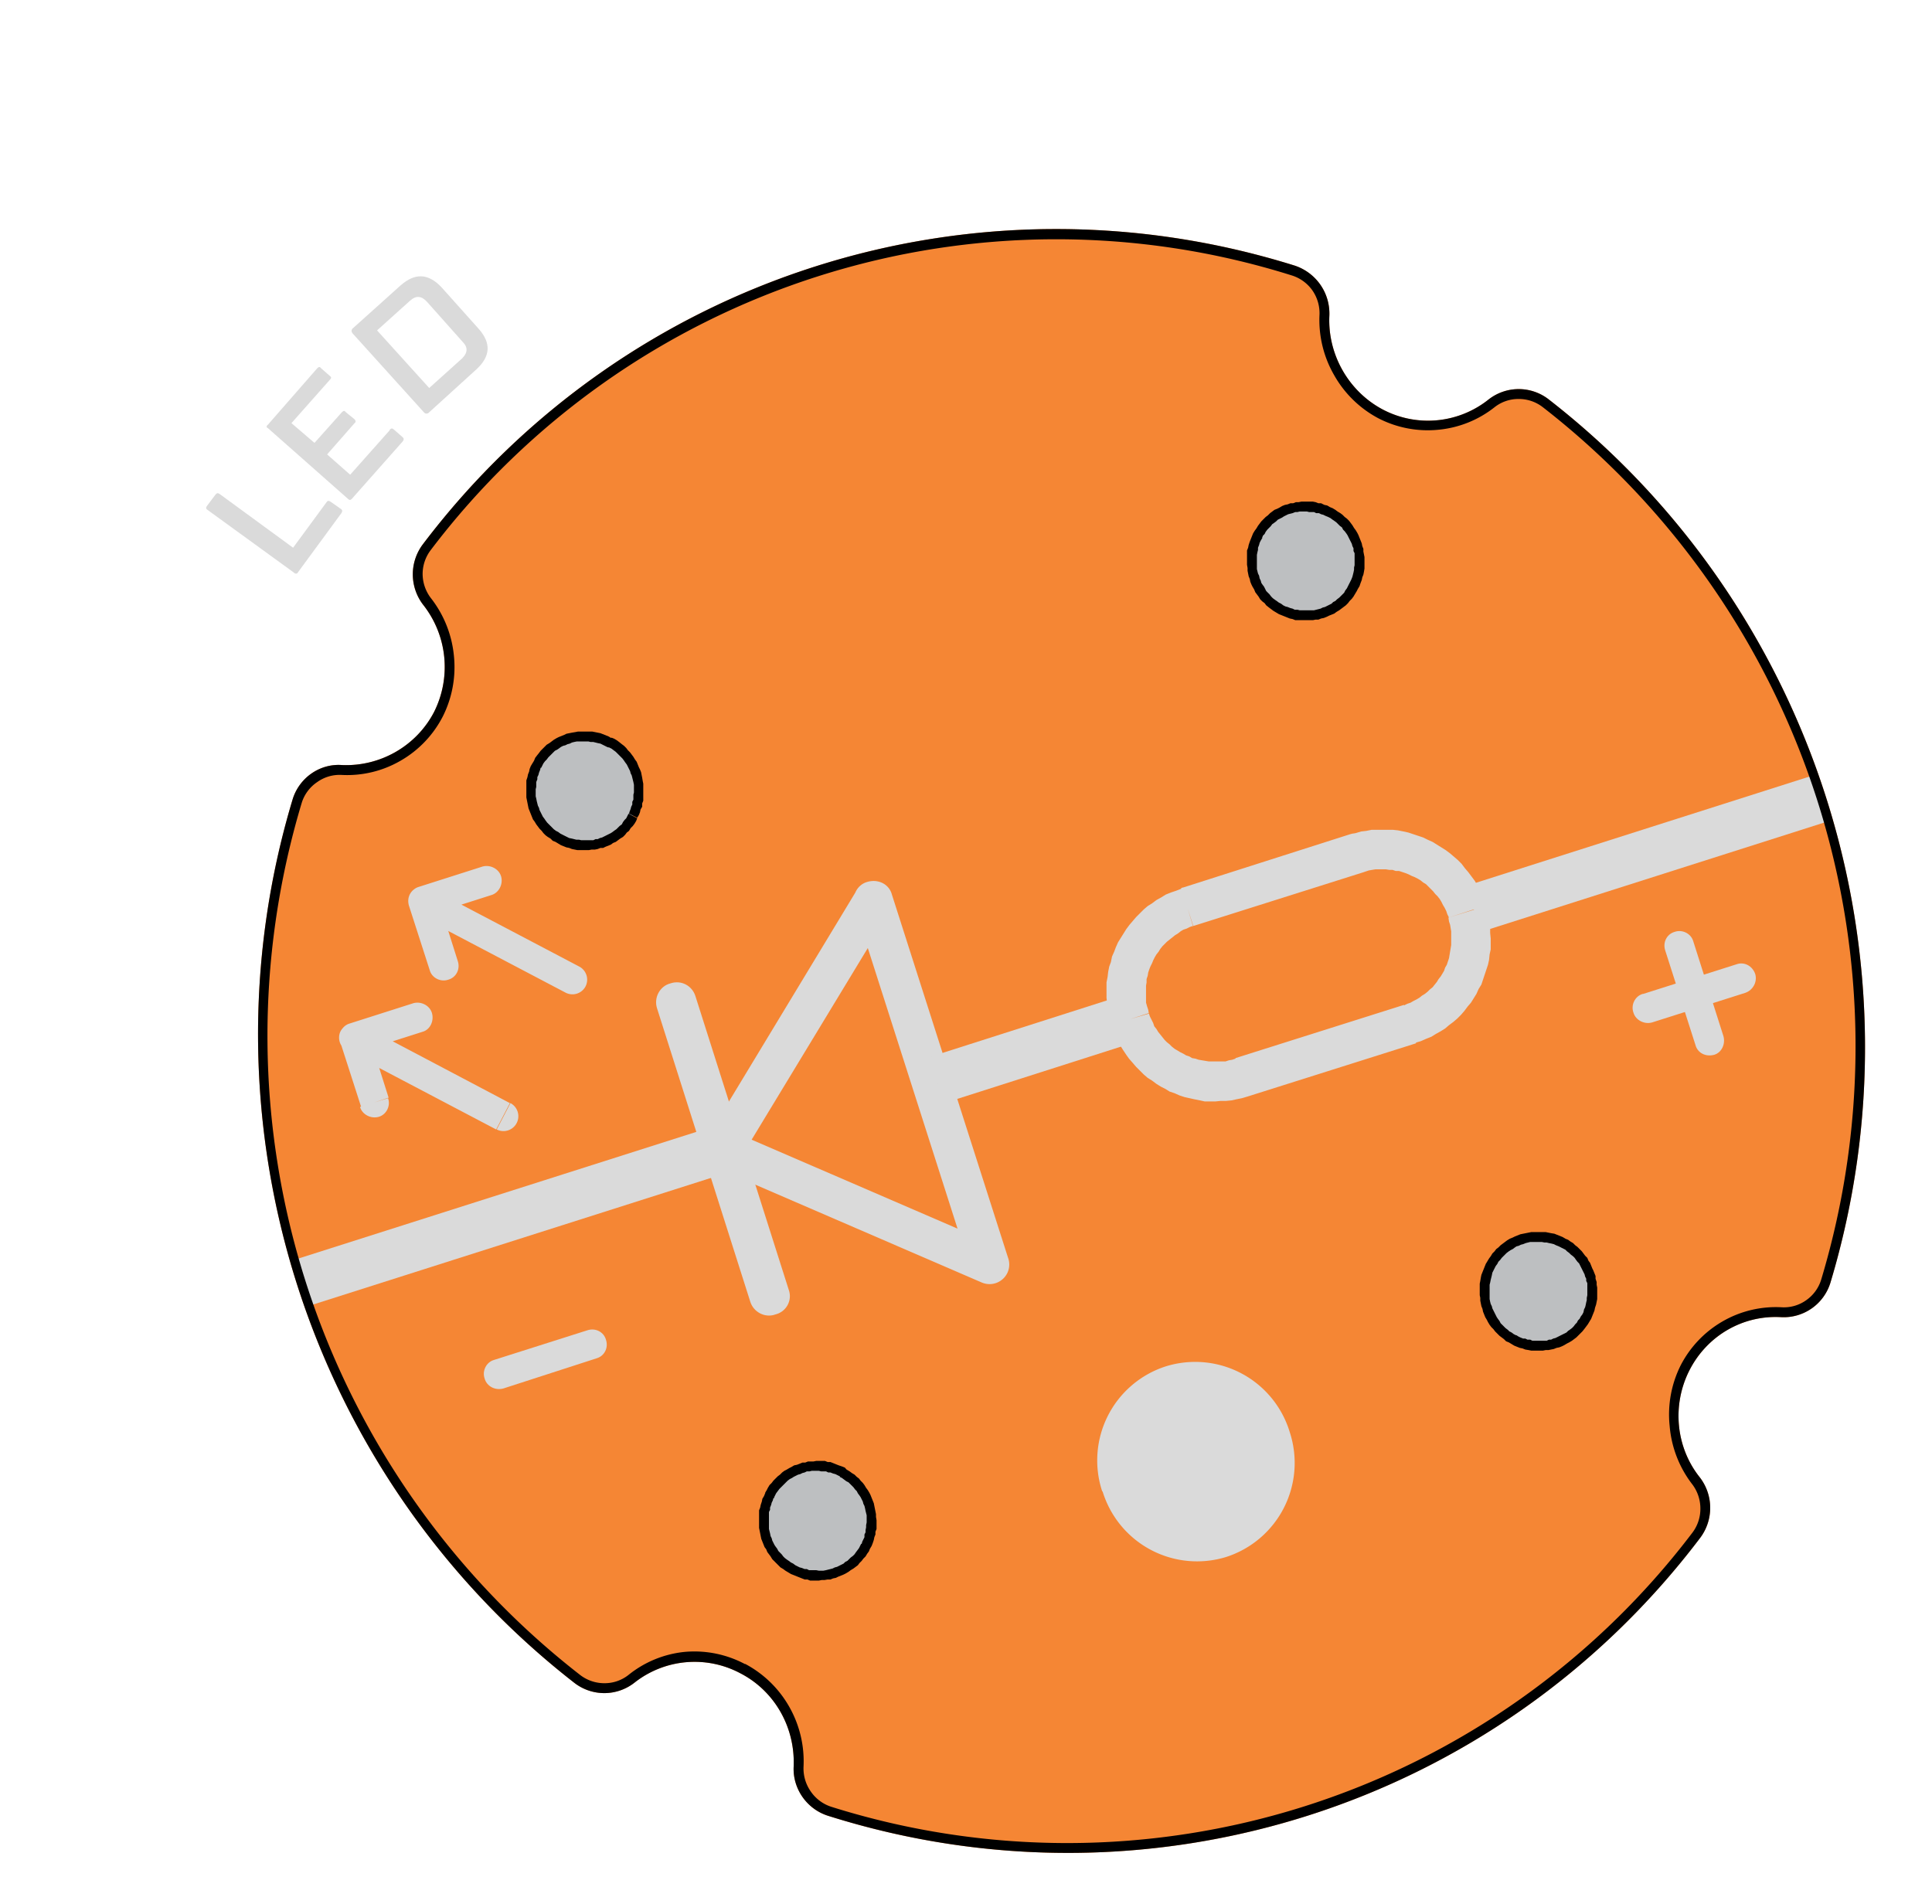
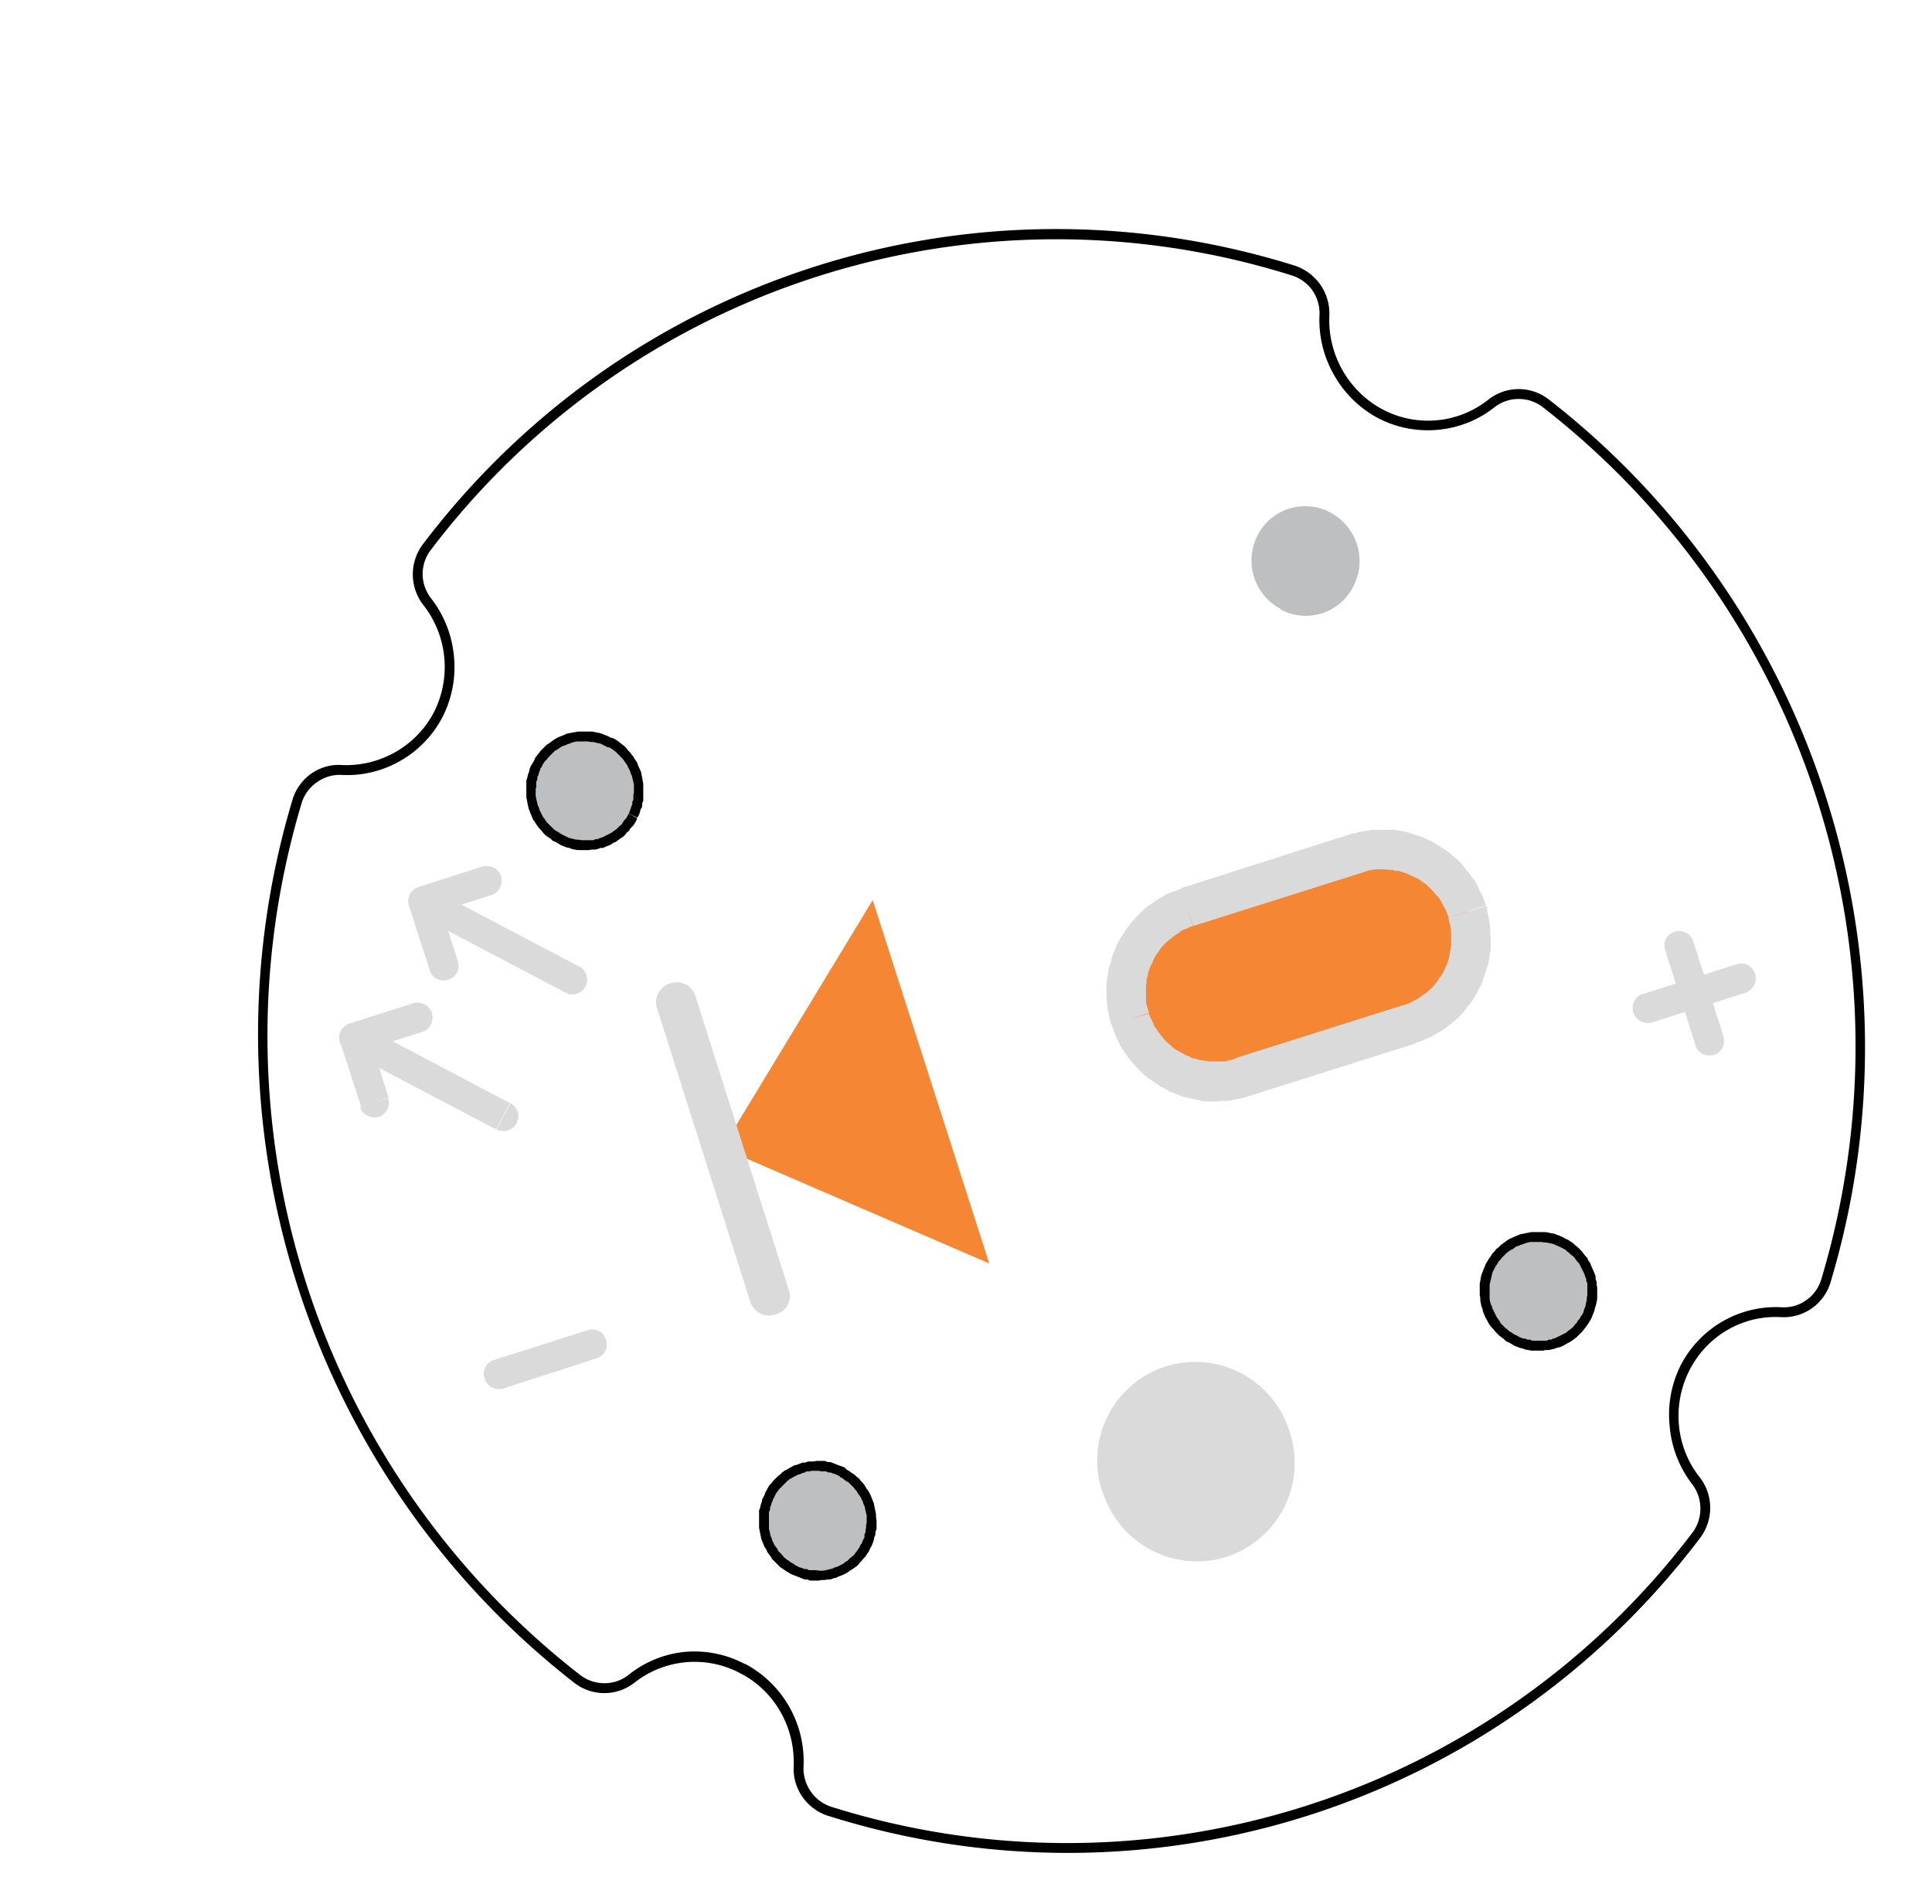
<svg xmlns="http://www.w3.org/2000/svg" width="352" height="347" fill="none" viewBox="0 0 352 347">
-   <path fill="#F58634" fill-rule="evenodd" d="M282.2 72.8c48.6 37.8 69 102 51.3 160.9a8.9 8.9 0 0 1-9 6.3c-7-.4-13.5 3.4-16.7 9.7-3.2 6.3-2.5 14 1.9 19.5a9.1 9.1 0 0 1 0 11.1c-37 48.8-100.3 69-158.7 50.6-4-1.2-6.6-5-6.4-9 .3-7.2-3.5-13.8-9.7-17a17.7 17.7 0 0 0-19.3 1.7 8.9 8.9 0 0 1-11 0c-48.5-37.8-69-102-51.3-160.9 1.2-4 5-6.6 9-6.3 7 .3 13.6-3.5 16.8-9.7a18.3 18.3 0 0 0-2-19.5 9.1 9.1 0 0 1 0-11.1c37-48.8 100.3-69 158.8-50.7 3.9 1.3 6.5 5 6.3 9.2-.3 7 3.5 13.7 9.7 17a17.7 17.7 0 0 0 19.3-1.8 8.9 8.9 0 0 1 11 0Z" clip-rule="evenodd" />
  <path fill="#BDBFC1" fill-rule="evenodd" d="M115.3 148.7a9.7 9.7 0 0 1-13.2 4.2 10 10 0 0 1-4.3-13.4 9.7 9.7 0 0 1 13.2-4.2 10 10 0 0 1 4.3 13.4Z" clip-rule="evenodd" />
  <path fill="#000" d="m102.5 152.1.4.2.4.2.4.2.5.1.4.1.4.1h.5l.4.1h2.2l.4-.2h.4l.4-.2.4-.1.4-.2.4-.2.4-.2.4-.2.3-.2.4-.3.3-.2.3-.3.3-.3.4-.3.2-.4.3-.4.3-.3.2-.4.2-.4 1.6.8-.2.5-.3.5-.3.4-.4.4-.3.5-.4.3-.3.4-.4.4-.5.3-.4.3-.4.3-.5.2-.4.3-.5.2-.5.2-.4.2h-.5l-.5.2-.5.1h-.6l-.5.1h-2.1l-.5-.1-.5-.1-.5-.2-.5-.1-.5-.2-.5-.2-.5-.3.8-1.6Zm0 0-.8 1.6a1 1 0 0 1-.4-1.2.9.9 0 0 1 1.2-.4Zm-4-12.2-.1.4-.2.5-.1.4-.2.4v.4l-.2.5v.9l-.1.4v1.3l.1.4.1.5.1.4.1.4.2.4.1.4.2.4.2.4.2.4.3.4.2.3.3.4.3.3.3.3.3.3.3.3.4.3.4.2.4.3.4.2-.8 1.6-.5-.3-.5-.2-.4-.4-.5-.3-.4-.3-.4-.4-.3-.4-.4-.4-.3-.4-.3-.4-.3-.5-.3-.4-.2-.5-.2-.5-.2-.5-.2-.5-.1-.5-.1-.5-.1-.5-.1-.5v-3.1l.2-.6.1-.5.2-.5.1-.5.2-.5.3-.5 1.6.8Zm0 0-1.5-.8a.9.9 0 0 1 1.2-.4c.4.2.6.8.4 1.2Zm12.1-3.8-.4-.2-.4-.2-.4-.2-.5-.1-.4-.1-.4-.1h-.5l-.4-.1h-2.1l-.5.1-.4.1-.4.2-.4.1-.4.2-.4.1-.4.2-.4.3-.3.2-.4.2-.3.3-.3.3-.3.3-.3.3-.3.4-.3.3-.3.4-.2.4-.2.4-1.6-.8.3-.5.2-.5.3-.4.4-.5.3-.4.4-.4.3-.3.4-.4.5-.3.4-.3.4-.3.5-.3.4-.2.5-.2.5-.2.4-.2.5-.1.5-.1.6-.1.5-.1h2.6l.5.1.5.1.5.1.5.2.5.2.5.2.5.3-.8 1.6Zm0 0 .8-1.6c.5.2.7.7.4 1.2a.9.9 0 0 1-1.2.4Zm4 12.2.1-.4.2-.5.1-.4.2-.4v-.5l.2-.4v-.9l.1-.4V143l-.1-.5-.1-.4-.1-.4-.1-.4-.2-.4-.1-.4-.2-.4-.2-.4-.2-.4-.3-.4-.2-.3-.3-.4-.3-.3-.3-.3-.3-.3-.3-.3-.4-.3-.4-.3-.4-.2-.4-.2.8-1.6.5.2.5.3.4.3.5.4.4.3.4.4.3.4.4.4.3.4.3.4.3.5.3.4.2.5.2.5.2.4.2.5.1.5.1.5.1.6.1.5v3.1l-.2.5v.6l-.3.5-.1.5-.2.5-.3.5-1.6-.8Zm0 0 1.5.8a.9.9 0 0 1-1.2.4 1 1 0 0 1-.4-1.2Z" />
  <path fill="#BDBFC1" fill-rule="evenodd" d="M153.4 268.3a10 10 0 0 1 4.3 13.4 9.7 9.7 0 0 1-13.2 4.3 10 10 0 0 1-4.3-13.5 9.7 9.7 0 0 1 13.2-4.2Z" clip-rule="evenodd" />
  <path fill="#000" d="m157 281.3.1-.4.2-.4.2-.4v-.5l.2-.4v-.4l.1-.5v-.4l.1-.5v-1.3l-.1-.4-.1-.4-.1-.5-.1-.4-.2-.4-.1-.4-.2-.4-.2-.4-.2-.3-.3-.4-.2-.4-.3-.3-.3-.4-.3-.3-.3-.3-.3-.3-.4-.2-.4-.3-.4-.3-.4-.2.9-1.6.4.3.5.3.4.3.5.3.4.4.4.3.3.4.4.4.3.4.3.5.3.4.3.5.2.4.2.5.2.5.2.5.1.5.1.5.1.5.1.5v.5l.1.6v1.6l-.2.5v.5l-.2.5-.1.5-.2.6-.2.5-.3.5-1.6-.9Zm0 0 1.5.9a.9.9 0 0 1-1.2.3 1 1 0 0 1-.4-1.2Zm-12.1 3.9.4.2.4.2.4.1.5.2h.4l.4.2h1.3l.5.1h.8l.5-.1.4-.1.4-.1.4-.1.4-.2.4-.1.4-.2.4-.2.4-.2.3-.3.4-.2.3-.3.3-.3.4-.3.3-.3.2-.3.3-.4.3-.4.2-.4.2-.4 1.6.9-.2.5-.3.4-.3.5-.4.4-.3.4-.4.4-.3.4-.4.3-.4.3-.5.3-.4.3-.5.3-.4.2-.5.2-.5.2-.4.2-.5.1-.5.2h-.5l-.6.1h-.5l-.5.1h-1.6l-.5-.2h-.5l-.5-.2-.5-.2-.5-.2-.5-.2-.5-.2.8-1.6Zm0 0-.8 1.6a1 1 0 0 1-.4-1.2.9.9 0 0 1 1.2-.4Zm-4-12.2-.1.4-.2.4-.1.4-.2.5v.4l-.2.4V278.6l.1.4.1.4.1.5.2.4.1.4.2.4.2.4.2.3.3.4.2.4.3.3.3.3.3.4.3.3.4.3.3.2.4.3.4.2.4.3-.8 1.6-.5-.3-.5-.3-.4-.3-.5-.3-.4-.4-.4-.4-.3-.3-.4-.4-.3-.5-.3-.4-.3-.4-.2-.5-.3-.4-.2-.5-.2-.5-.2-.5-.1-.5-.1-.5-.1-.5-.1-.5v-3.2l.2-.5.1-.5.2-.6.1-.5.3-.5.2-.5 1.6.9Zm0 0-1.5-.9a.9.9 0 0 1 1.2-.4c.4.3.6.8.4 1.3ZM153 269l-.4-.2-.4-.2-.4-.1-.5-.2h-.4l-.4-.2h-.9l-.4-.1h-1.3l-.4.1h-.5l-.4.2-.4.1-.4.2-.4.1-.4.2-.4.2-.3.2-.4.2-.4.3-.3.3-.3.3-.3.3-.3.3-.3.3-.3.4-.3.4-.2.4-.2.4-1.6-.9.3-.5.2-.4.3-.5.4-.4.3-.4.4-.4.4-.4.4-.3.4-.4.4-.3.4-.2.5-.3.4-.2.5-.3.5-.1.5-.2.5-.2h.5l.5-.2h1l.5-.1h1.6l.5.2h.5l.5.2.5.2.5.2.6.2.5.2-.9 1.6Zm0 0 .9-1.6a1 1 0 0 1 .3 1.2.9.9 0 0 1-1.2.4Z" />
  <path fill="#BDBFC1" fill-rule="evenodd" d="M271.5 230.7a9.7 9.7 0 0 1 13.3-4.2 10 10 0 0 1 4.3 13.4 9.7 9.7 0 0 1-13.3 4.2 10 10 0 0 1-4.3-13.4Z" clip-rule="evenodd" />
  <path fill="#000" d="m284.4 227.3-.4-.2-.5-.2-.4-.2-.4-.1-.5-.1-.4-.1h-.4l-.5-.1h-2.1l-.4.1-.4.1-.5.2-.4.1-.4.2-.4.1-.3.2-.4.3-.4.2-.3.2-.4.3-.3.3-.3.3-.3.3-.3.4-.3.3-.2.4-.3.4-.2.4-1.6-.8.3-.5.3-.5.3-.4.3-.5.4-.4.3-.4.4-.3.4-.4.4-.3.4-.3.4-.3.5-.3.5-.2.4-.2.5-.2.5-.2.5-.1.5-.1.5-.1.5-.1h2.6l.5.1.5.1.6.1.5.2.5.2.5.2.5.3-.8 1.6Zm0 0 .8-1.6a1 1 0 0 1 .4 1.2.9.9 0 0 1-1.2.4Zm3.9 12.2.2-.4.1-.5.2-.4.1-.4.1-.5.1-.4v-.4l.1-.5v-2.2l-.2-.4v-.4l-.2-.4-.1-.4-.2-.4-.2-.4-.2-.4-.2-.4-.2-.4-.3-.3-.3-.4-.2-.3-.3-.3-.4-.3-.3-.3-.4-.3-.3-.3-.4-.2-.4-.2.8-1.6.5.2.4.3.5.3.4.4.4.3.4.4.4.4.3.4.3.4.4.4.2.5.3.4.2.5.2.5.2.4.2.5.2.5v.5l.2.6v.5l.1.5v2.1l-.1.5-.1.5-.2.6-.1.5-.2.5-.2.5-.2.5-1.6-.8Zm0 0 1.6.8a.9.9 0 0 1-1.3.4 1 1 0 0 1-.3-1.2Zm-12 3.8.3.2.4.2.5.2h.4l.4.2h.5l.4.2h2.6l.4-.2h.4l.4-.2.4-.1.4-.2.4-.2.4-.2.4-.2.4-.2.3-.3.3-.2.4-.3.3-.3.3-.4.3-.3.2-.4.3-.3.2-.4.3-.4 1.6.8-.3.5-.3.5-.3.4-.3.4-.4.5-.3.3-.4.4-.4.4-.4.3-.4.3-.5.3-.4.2-.5.3-.4.2-.5.2-.5.1-.5.2-.5.1-.5.1h-.5l-.5.1H279l-.5-.1-.6-.1-.5-.2-.5-.1-.5-.2-.5-.2-.5-.3.8-1.6Zm0 0-.9 1.6a1 1 0 0 1-.4-1.2.9.9 0 0 1 1.2-.4Zm-4-12.2-.2.4-.2.4-.1.5-.1.4-.1.4-.1.5-.1.4v2.6l.1.5.1.4.2.4.1.4.2.4.2.4.2.4.2.4.2.3.3.4.2.4.3.3.3.3.3.3.4.3.3.3.4.2.4.3.4.2-.8 1.6-.5-.3-.5-.2-.4-.4-.4-.3-.4-.3-.4-.4-.4-.4-.3-.4-.4-.4-.3-.4-.3-.5-.2-.4-.3-.5-.2-.5-.2-.5-.1-.5-.2-.5-.1-.5-.1-.5v-.5l-.1-.5v-2.1l.1-.5.1-.6.1-.5.2-.5.2-.5.2-.5.2-.5 1.6.8Zm0 0-1.6-.8a.9.9 0 0 1 1.2-.4c.5.2.6.8.4 1.2Z" />
  <path fill="#BDBFC1" fill-rule="evenodd" d="M233.4 111a10 10 0 0 1-4.3-13.4 9.7 9.7 0 0 1 13.3-4.2 10 10 0 0 1 4.2 13.4 9.7 9.7 0 0 1-13.2 4.3Z" clip-rule="evenodd" />
-   <path fill="#000" d="m230 98-.3.5-.2.4-.1.4-.2.5v.4l-.1.4-.1.5v2.6l.1.4.1.4.2.4.1.5.2.4.1.4.2.3.3.4.2.4.2.4.3.3.3.3.3.4.3.3.4.3.3.2.4.3.4.2.4.3-.8 1.6-.5-.3-.5-.3-.4-.3-.4-.3-.5-.4-.3-.4-.4-.3-.4-.4-.3-.5-.3-.4-.3-.4-.2-.5-.3-.5-.2-.4-.2-.5-.1-.5-.2-.5-.1-.5-.1-.5v-.5l-.1-.6v-2.6l.2-.5.1-.5.2-.6.2-.5.2-.5.2-.5 1.6.9Zm0 0-1.7-.8a.9.9 0 0 1 1.2-.4c.5.3.6.8.4 1.3Zm12-3.8-.5-.2-.4-.2-.4-.1-.4-.2h-.5l-.4-.2h-.9l-.4-.1h-1.3l-.4.1h-.4l-.5.2-.4.1-.4.1-.4.2-.4.2-.3.2-.4.2-.4.2-.3.3-.4.3-.3.2-.3.4-.3.3-.3.3-.3.4-.2.4-.3.3-.2.5-1.6-.9.3-.5.3-.4.3-.5.3-.4.3-.4.4-.4.4-.4.4-.3.4-.4.4-.3.4-.3.5-.2.4-.2.5-.3.5-.2.5-.1.5-.2h.5l.5-.2h.5l.5-.1h2.1l.5.1.5.2h.5l.6.3.5.1.5.3.5.2-.8 1.6Zm0 0 .8-1.6c.4.2.6.8.4 1.2a.9.9 0 0 1-1.2.4Zm3.8 12.2.2-.4.2-.4.2-.5.1-.4.1-.4.1-.5v-.4l.1-.4v-2.2l-.2-.4v-.5l-.2-.4-.1-.4-.2-.4-.2-.4-.2-.4-.2-.4-.2-.3-.3-.4-.3-.3-.2-.4-.4-.3-.3-.3-.3-.3-.4-.3-.3-.2-.4-.3-.4-.2.8-1.6.5.3.4.3.5.3.4.3.4.4.4.3.4.4.3.4.3.4.3.5.3.4.3.5.2.4.2.5.2.5.2.5.1.5.2.5v.5l.1.5.1.5v2.1l-.1.6-.1.5-.2.5-.1.5-.2.5-.2.6-.3.5-1.6-.9Zm0 0 1.6.9a.9.9 0 0 1-1.2.3 1 1 0 0 1-.4-1.2Zm-12 3.9.4.2.4.1.5.2.4.1.4.2h.5l.4.1h2.6l.4-.1.4-.1.4-.1.4-.2.4-.1.4-.2.4-.2.4-.2.3-.3.4-.2.3-.3.4-.3.3-.3.3-.3.3-.3.2-.4.3-.4.2-.4.2-.4 1.6.9-.2.4-.3.5-.3.5-.3.4-.4.4-.3.4-.4.4-.4.3-.4.3-.4.3-.5.3-.4.3-.5.2-.5.2-.4.2-.5.2-.5.1-.5.2h-.5l-.5.1H236l-.5-.2-.5-.1-.5-.2-.5-.2-.5-.2-.5-.2.8-1.6Zm0 0-.8 1.6a1 1 0 0 1-.4-1.3.9.9 0 0 1 1.2-.3Z" />
  <path fill="#DADADA" d="m78.3 176.8 5.1-1.7c.5 1.5-.3 3-1.7 3.4-1.4.5-3-.3-3.4-1.7ZM74.5 165l1.8-3.4 3.4 1.8 3.7 11.7-5.1 1.7-3.8-11.8Zm5.2-1.6-5.2 1.6c-.4-1.4.4-3 1.8-3.4 1.4-.4 2.9.4 3.4 1.8Zm8.2-5.5 1.6 5.2-11.6 3.7-1.6-5.2 11.6-3.7Zm1.6 5.2-1.6-5.2c1.4-.4 3 .4 3.4 1.8.4 1.4-.4 3-1.8 3.4Zm13.6 17.8 2.4-4.8a2.7 2.7 0 0 1 1.2 3.6 2.7 2.7 0 0 1-3.6 1.2Zm-27.2-14.3 2.4-4.8 27.2 14.3-2.4 4.8-27.2-14.3Zm2.4-4.8-2.4 4.8a2.7 2.7 0 0 1-1.2-3.7 2.7 2.7 0 0 1 3.6-1.1Zm-12.7 39.9 5.1-1.6c.5 1.4-.3 3-1.7 3.4-1.4.4-3-.4-3.4-1.8ZM62 189.9l1.7-3.4 3.4 1.8 3.7 11.7-5 1.7-3.8-11.8Zm5-1.6-5 1.6c-.5-1.4.3-3 1.7-3.4 1.4-.4 3 .4 3.4 1.8Zm8.3-5.5L77 188l-11.6 3.7-1.7-5.2 11.6-3.7ZM77 188l-1.7-5.2c1.4-.4 3 .4 3.4 1.8.4 1.4-.3 3-1.7 3.4Zm13.5 17.8L93 201a2.7 2.7 0 0 1 1.1 3.7 2.7 2.7 0 0 1-3.6 1.1Zm-27.2-14.3 2.5-4.8L92.9 201l-2.5 4.8-27.2-14.3Zm2.5-4.8-2.5 4.8A2.7 2.7 0 0 1 62 188a2.7 2.7 0 0 1 3.7-1.2Z" />
  <path fill="#DADADA" fill-rule="evenodd" d="M200.8 271.7a18 18 0 0 1 11.5-22.7A18 18 0 0 1 235 261a18 18 0 0 1-11.6 22.7 18 18 0 0 1-22.5-11.9Z" clip-rule="evenodd" />
  <path fill="#DADADA" d="M316.4 175.7c1.4-.5 2.9.3 3.4 1.8.4 1.4-.4 2.9-1.8 3.4l-1.6-5.2Zm-17 5.4 17-5.4 1.6 5.2-17 5.4-1.7-5.2Zm1.6 5.2c-1.4.4-3-.4-3.4-1.8-.5-1.4.3-3 1.7-3.4l1.7 5.2Z" />
  <path fill="#DADADA" d="M314 188.8c.4 1.4-.3 3-1.7 3.4-1.5.4-3-.3-3.4-1.8l5-1.6Zm-5.5-17.3 5.5 17.3-5.1 1.6-5.5-17.2 5-1.7Zm-5.1 1.7c-.5-1.5.3-3 1.7-3.4 1.4-.5 3 .3 3.4 1.7l-5.1 1.7ZM107 242.4c1.5-.5 3 .3 3.4 1.7.5 1.5-.3 3-1.7 3.4l-1.7-5.1Zm-17 5.4 17-5.4 1.7 5.1-17 5.5-1.7-5.2Zm1.7 5.2c-1.5.4-3-.4-3.4-1.8-.5-1.4.3-3 1.7-3.4l1.7 5.2Z" />
  <path fill="#F58634" fill-rule="evenodd" d="M180.3 230.4 159 164l-27.4 45.2 48.6 21Z" clip-rule="evenodd" />
-   <path fill="#DADADA" d="m155.7 165.2.4-3 6.4.8 21.2 66.3-6.8 2.2-21.2-66.3Zm6.8-2.2-6.8 2.2c-.6-2 .5-4 2.3-4.5 2-.6 4 .4 4.5 2.3Zm-27.7 48.2-4.5 1.5-1.6-5.2 27.4-45.3 6.1 3.8-27.4 45.2Zm-6.1-3.7 6 3.7a3.6 3.6 0 0 1-4.8 1.2 3.6 3.6 0 0 1-1.2-5Zm53 19.6 2 2.2-4.8 4.4-48.6-21 2.8-6.7 48.6 21Zm-2.8 6.6 2.8-6.6a3.6 3.6 0 0 1 1.9 4.7 3.6 3.6 0 0 1-4.7 1.9Z" />
  <path fill="#DADADA" d="m126.7 181.5-7 2.2c-.6-1.9.5-4 2.4-4.5 2-.7 4 .4 4.6 2.3Zm17 53.5-7 2.2-17-53.5 7-2.2 17 53.5Zm-7 2.2 7-2.2c.7 1.9-.4 4-2.4 4.5-1.9.7-4-.4-4.6-2.3Z" />
  <path fill="#F58634" fill-rule="evenodd" d="M267.3 166.1c2.7 8.6-2 17.8-10.4 20.5l-30.7 9.7a16.2 16.2 0 0 1-20.3-10.6c-2.7-8.5 2-17.7 10.4-20.4l30.7-9.8a16.2 16.2 0 0 1 20.3 10.6Z" clip-rule="evenodd" />
  <path fill="#DADADA" d="m270.7 165-6.8 2.2 6.8-2.1Zm-6.8 2.2 6.8-2.1c.6 1.9-.5 3.9-2.3 4.5-2 .6-4-.5-4.5-2.4Zm-8.1 16 .6-.3.6-.2.5-.3.6-.3.5-.3.5-.4.5-.3.5-.4.4-.4.5-.4.4-.5.4-.5.3-.5.4-.5.3-.5.3-.5.2-.6.3-.5.2-.6.2-.6.1-.6.1-.6.1-.6.1-.6v-2.5l-.1-.6-.1-.6-.2-.6-.1-.7 6.8-2.1.3 1 .2 1 .2 1 .1.9v1l.1 1v2l-.2.9-.1 1-.2.9-.3.9-.3.9-.3.9-.3.9-.5.8-.4.9-.5.8-.5.8-.6.7-.6.8-.6.7-.7.7-.7.6-.8.6-.7.6-.8.5-.9.5-.8.5-1 .4-.9.4-1 .3-2.1-6.9Zm0 0 2.2 6.8c-1.9.6-4-.4-4.5-2.3-.6-2 .4-4 2.3-4.6Zm-28.5 16.6-2.2-7 30.7-9.7 2.2 7-30.7 9.7Zm-2.2-7 2.2 7c-1.9.6-3.9-.5-4.5-2.4-.6-1.9.4-4 2.3-4.5Zm-15.8-8.2.2.6.3.6.3.6.2.6.4.5.3.5.4.5.4.5.4.5.4.4.5.4.4.4.5.4.5.3.5.3.6.3.5.3.6.2.5.3.6.1.6.2.6.1.6.1.6.1H223.3l.6-.2.6-.1.6-.2 2.2 6.9-1 .3-1 .2-.9.2-1 .1h-1l-1 .1h-1.9l-.9-.2-1-.2-.9-.2-.9-.2-.9-.3-.9-.4-.9-.3-.8-.5-.8-.4-.8-.5-.8-.6-.8-.5-.7-.6-.7-.7-.7-.7-.6-.7-.7-.8-.5-.7-.6-.9-.5-.8-.4-.9-.5-1-.3-.9-.4-1 6.8-2Zm0 0-6.8 2.2c-.6-2 .4-4 2.3-4.6 2-.6 4 .5 4.5 2.4Zm-6.8 2.2 6.8-2.2-6.8 2.2Zm6.8-2.2-6.8 2.2c-.6-2 .4-4 2.3-4.6 2-.6 4 .5 4.5 2.4Zm8.1-15.9-.6.2-.6.3-.6.2-.5.3-.5.4-.5.3-.5.4-.5.4-.5.4-.4.4-.4.4-.4.5-.3.5-.4.5-.3.5-.3.6-.2.5-.3.6-.2.5-.2.6-.1.6-.2.6v.6l-.1.6v3.1l.2.7.2.6.1.6-6.8 2.2-.3-1-.2-1-.2-1-.1-1-.1-1V179l.2-1 .1-.9.2-1 .3-.8.2-1 .4-.9.3-.8.4-.9.5-.8.5-.8.5-.8.6-.8.6-.7.6-.7.7-.7.7-.7.7-.6.8-.5.8-.6.9-.5.8-.5 1-.4.9-.3 1-.4 2.1 7Zm0 0-2.2-6.9c1.9-.6 4 .5 4.5 2.4.6 1.9-.4 4-2.3 4.5ZM246 152l2.2 7-30.7 9.7-2.2-6.9L246 152Zm2.2 7-2.2-7c1.9-.6 3.9.5 4.5 2.4.6 2-.4 4-2.3 4.6Zm15.8 8.2-.3-.6-.2-.6-.3-.6-.3-.5-.3-.6-.3-.5-.4-.5-.4-.4-.4-.5-.4-.4-.5-.5-.4-.4-.5-.3-.5-.4-.5-.3-.6-.3-.5-.2-.6-.3-.5-.2-.6-.2-.6-.2h-.6l-.6-.2h-.6l-.6-.1h-1.9l-.6.1-.6.1-.6.2-.6.2-2.2-7 1-.2 1-.3.9-.1 1-.2h3.9l.9.1 1 .2.9.2.9.3.9.3.9.3.8.4.9.4.8.5.8.5.8.5.8.6.7.6.7.6.7.7.6.8.6.7.6.8.6.8.5.9.4.9.5.9.3.9.4 1-6.8 2.1Zm0 0 6.8-2.1c.6 1.9-.5 3.9-2.3 4.5-2 .6-4-.5-4.5-2.4Z" />
-   <path stroke="#DADADA" stroke-width="8.8" d="m54.8 233.8 75.4-24m201.1-64.2-62.8 20m-64.3 20.5-33.5 10.7" />
  <path fill="#000" fill-rule="evenodd" d="M281.1 74.2a147.5 147.5 0 0 1 50.7 159 7.1 7.1 0 0 1-2.7 3.7 7 7 0 0 1-4.5 1.3 19.4 19.4 0 0 0-10.8 2.6 19.6 19.6 0 0 0-7.6 8 20 20 0 0 0-2 11 20.1 20.1 0 0 0 4 10.5 7.3 7.3 0 0 1 1.6 4.5 7.2 7.2 0 0 1-1.4 4.4 143 143 0 0 1-157 50 7.2 7.2 0 0 1-3.7-2.8 7.3 7.3 0 0 1-1.3-4.5 20.1 20.1 0 0 0-2.6-10.9 20 20 0 0 0-8-7.8h-.1a19.6 19.6 0 0 0-11-2.2 19.4 19.4 0 0 0-10.2 4.2 7 7 0 0 1-4.4 1.5 7.2 7.2 0 0 1-4.4-1.5 147.5 147.5 0 0 1-50.7-159 7.1 7.1 0 0 1 2.8-3.7 7 7 0 0 1 4.4-1.3 19.4 19.4 0 0 0 10.8-2.6 19.6 19.6 0 0 0 7.7-8.1 20 20 0 0 0 2-11 20.2 20.2 0 0 0-4.1-10.4 7.3 7.3 0 0 1-1.6-4.5 7.2 7.2 0 0 1 1.5-4.4 143 143 0 0 1 156.9-50 7.2 7.2 0 0 1 3.7 2.7 7.3 7.3 0 0 1 1.3 4.6 20.1 20.1 0 0 0 2.7 10.9 20 20 0 0 0 8 7.8 19.6 19.6 0 0 0 11 2.1 19.4 19.4 0 0 0 10.2-4.1 7 7 0 0 1 4.4-1.5 7.1 7.1 0 0 1 4.4 1.5Zm1.1-1.4c48.6 37.8 69 102 51.3 160.9a8.9 8.9 0 0 1-9 6.3c-7-.4-13.5 3.4-16.7 9.7-3.2 6.3-2.5 14 1.9 19.5a9.1 9.1 0 0 1 0 11.1c-37 48.8-100.3 69-158.7 50.6-4-1.2-6.6-5-6.4-9 .3-7.2-3.5-13.8-9.7-17a17.7 17.7 0 0 0-19.3 1.7 8.9 8.9 0 0 1-11 0c-48.5-37.8-69-102-51.3-160.9 1.2-4 5-6.6 9-6.3 7 .3 13.6-3.5 16.8-9.7a18.3 18.3 0 0 0-2-19.5 9.1 9.1 0 0 1 0-11.1c37-48.8 100.3-69 158.8-50.7 3.9 1.3 6.5 5 6.3 9.2-.3 7 3.5 13.7 9.7 17a17.7 17.7 0 0 0 19.3-1.8 8.9 8.9 0 0 1 11 0Z" clip-rule="evenodd" />
-   <path fill="#DADADA" d="M54.3 104.3c-.2.3-.5.3-.8 0L37.8 92.9c-.3-.2-.3-.4-.1-.7l1.5-2c.3-.4.5-.4.8-.2l13.4 9.8 6.1-8.3c.2-.3.4-.3.7-.1l2 1.4c.2.2.2.4 0 .7l-8 10.9Zm16.7-26c.3-.3.5-.3.8 0l1.6 1.4c.2.2.2.4 0 .7l-9.3 10.5c-.2.2-.4.3-.7 0L48.8 78c-.3-.1-.3-.4 0-.6l9-10.3c.3-.3.5-.3.7 0l1.6 1.4c.3.2.3.4 0 .7l-7 7.9 4.2 3.6 5-5.6c.3-.3.5-.3.7 0l1.6 1.3c.2.2.3.5 0 .7l-5 5.7 4.2 3.7 7.2-8.1ZM73 52c2.6-2.3 5-2.2 7.4.3l6.8 7.6c2.3 2.6 2.2 5-.4 7.4l-8.8 8c-.3.1-.5.1-.7-.1L64.2 60.7c-.2-.3-.2-.5 0-.8l8.9-8Zm4.8 3c-1-1.1-2-1.2-3.1-.2l-6 5.4 9.5 10.5 6-5.4c1-1 1.1-2 .1-3L77.8 55Z" />
</svg>